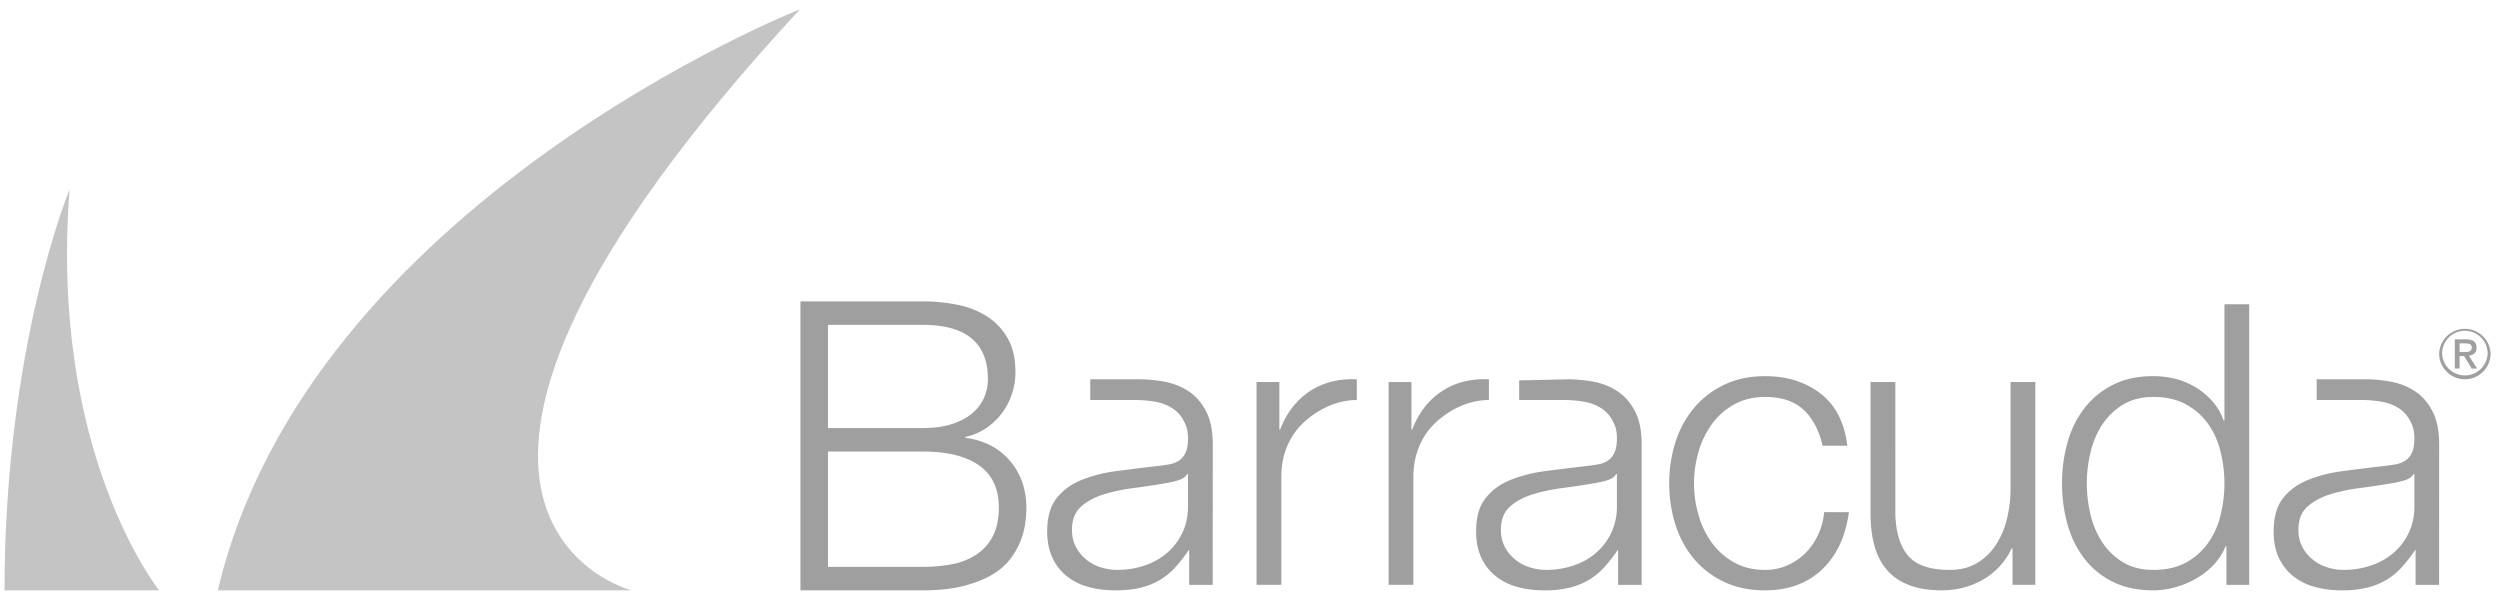
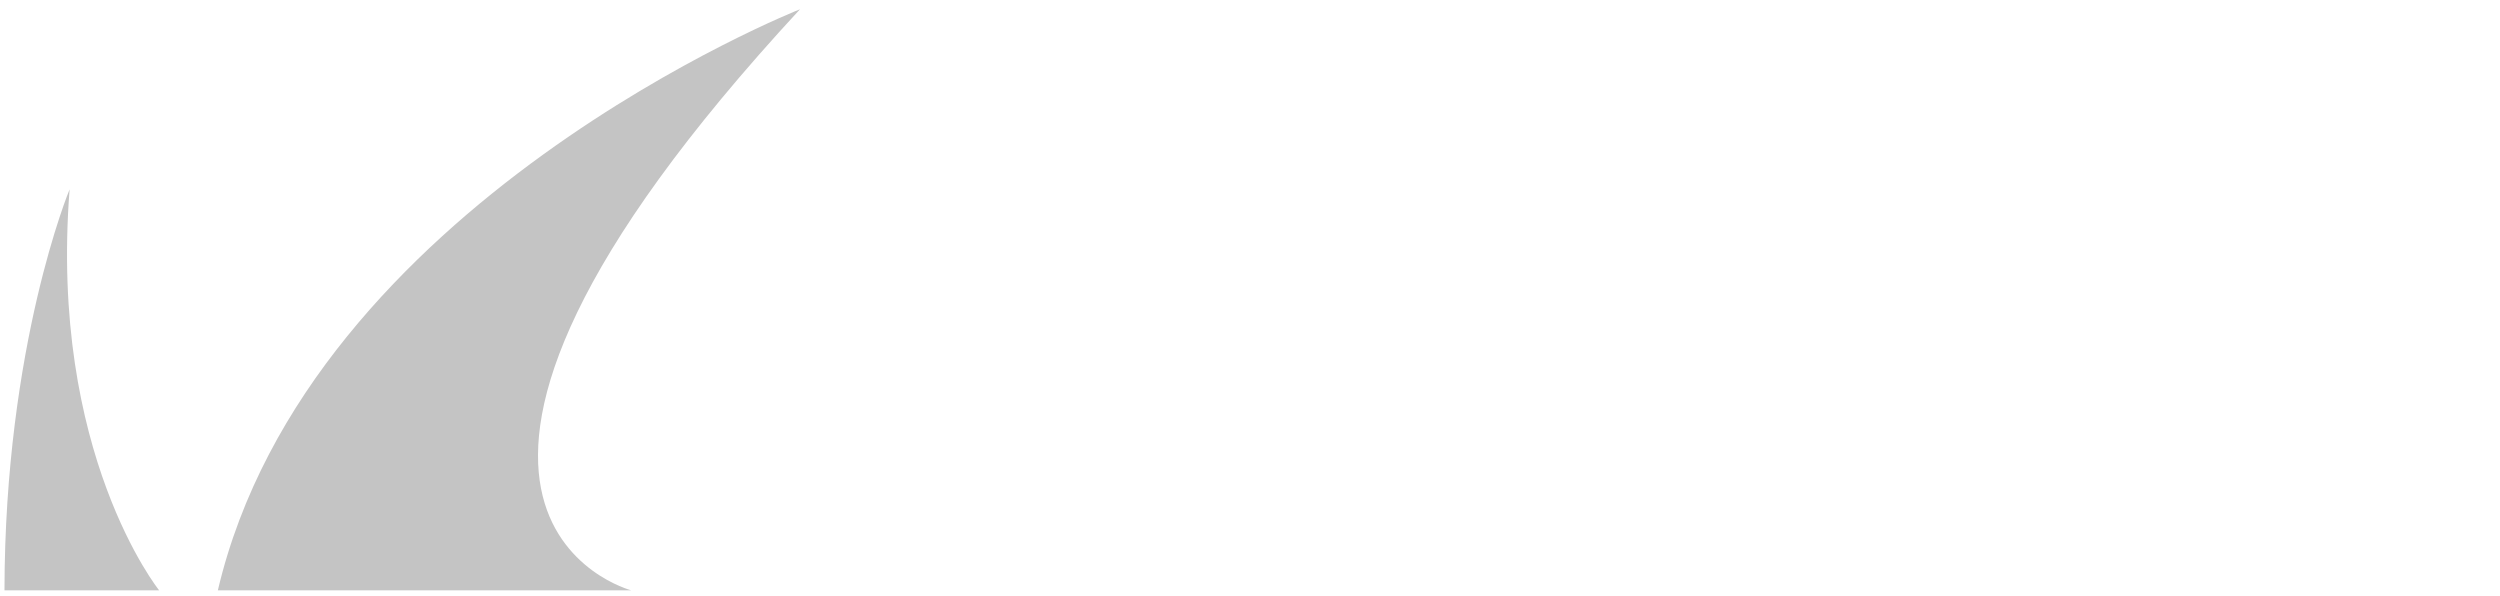
<svg xmlns="http://www.w3.org/2000/svg" width="130" height="31" viewBox="0 0 130 31">
  <g id="Page-1" stroke="none" stroke-width="1" fill="none" fill-rule="evenodd">
    <g id="home_page_build" transform="translate(-932 -2095)">
      <g id="section_partners" transform="translate(0 1773)">
        <g id="partner_stack" transform="translate(184 322)">
          <g id="baracuda" transform="translate(748.233 .175)">
            <path d="M41.368.306S15.83 10.388 11.095 30.523h21.499S17.154 26.48 41.368.306M8.043 30.523H0C.013 17.769 3.387 9.669 3.387 9.669 2.31 23.39 8.043 30.523 8.043 30.523" id="Fill-1" fill="#C4C4C4" />
-             <path d="M127.94 17.027c-.653 0-1.184.53-1.184 1.184a1.185 1.185 0 0 0 2.368 0c0-.653-.53-1.184-1.184-1.184zm0 2.52c-.737 0-1.337-.6-1.337-1.336a1.338 1.338 0 0 1 2.674 0c0 .736-.6 1.336-1.337 1.336zm.005-1.42c.047 0 .091-.002.134-.005a.283.283 0 0 0 .112-.032.206.206 0 0 0 .077-.071c.02-.03.03-.074.03-.13a.173.173 0 0 0-.11-.173.325.325 0 0 0-.107-.027 1.221 1.221 0 0 0-.114-.006h-.3v.444h.278zm-.279.862h-.25v-1.518h.577c.183 0 .322.034.415.102.093.069.14.18.14.334 0 .137-.039.237-.115.3a.513.513 0 0 1-.282.115l.426.667h-.283l-.393-.649h-.235v.65zM42.822 29.302v-5.997h4.926c1.277 0 2.257.241 2.937.725.681.484 1.021 1.21 1.021 2.178 0 .604-.105 1.105-.315 1.505-.21.4-.499.72-.864.958a3.475 3.475 0 0 1-1.263.494 8.089 8.089 0 0 1-1.516.137h-4.926zm0-7.218v-5.366h4.926c2.26 0 3.39.94 3.39 2.82 0 .35-.07.68-.21.989-.14.309-.352.579-.632.81-.281.231-.632.414-1.053.547-.421.133-.92.2-1.495.2h-4.926zm-1.432-6.587v15.026h6.358c.814 0 1.513-.074 2.095-.222.582-.147 1.074-.336 1.474-.567.4-.232.72-.502.958-.81a3.92 3.92 0 0 0 .8-1.863c.042-.301.063-.571.063-.81 0-.982-.288-1.806-.863-2.473-.576-.666-1.347-1.063-2.316-1.188v-.043a3.042 3.042 0 0 0 1.063-.442 3.426 3.426 0 0 0 1.358-1.778c.127-.37.19-.754.19-1.147 0-.701-.133-1.287-.4-1.757a3.241 3.241 0 0 0-1.064-1.136 4.4 4.4 0 0 0-1.537-.61 9.109 9.109 0 0 0-1.82-.18h-6.36zm83.925 8.976h-.04c-.082.151-.24.26-.47.328-.231.068-.437.116-.614.143-.546.095-1.108.18-1.687.255a9.274 9.274 0 0 0-1.585.336c-.477.152-.869.366-1.176.646-.305.279-.459.677-.459 1.195 0 .326.064.616.194.868.128.252.303.47.52.653.22.186.471.325.757.42.287.095.58.143.88.143.49 0 .961-.075 1.41-.224.45-.15.842-.37 1.176-.655.334-.286.6-.633.798-1.042a3.16 3.16 0 0 0 .296-1.39v-1.676zm.94-3.264c.232.443.348 1.019.348 1.726l-.002 7.302h-1.224v-1.84a8.85 8.85 0 0 1-.705.91 3.504 3.504 0 0 1-.799.664 3.662 3.662 0 0 1-1.002.409 5.456 5.456 0 0 1-1.338.143c-.491 0-.95-.058-1.38-.174a3.062 3.062 0 0 1-1.124-.552 2.612 2.612 0 0 1-.758-.961c-.184-.388-.275-.848-.275-1.38 0-.735.163-1.31.49-1.726.328-.416.759-.732 1.299-.949a7.358 7.358 0 0 1 1.819-.46c.675-.089 1.36-.175 2.055-.257.272-.026.512-.061.716-.102.204-.04.374-.112.51-.213a.99.99 0 0 0 .318-.42c.075-.177.112-.41.112-.694 0-.435-.072-.636-.215-.916-.143-.278-.34-.5-.592-.664a2.398 2.398 0 0 0-.879-.337 6.025 6.025 0 0 0-1.073-.093h-2.321v-1.078h2.56c.439.004.876.046 1.314.129.465.09.879.256 1.247.5.368.245.668.59.9 1.033zm-64.713 3.265h-.04c-.083.15-.24.259-.47.327a4.691 4.691 0 0 1-.613.143c-.546.095-1.108.182-1.688.257a9.228 9.228 0 0 0-1.584.335c-.479.15-.87.366-1.177.645-.306.279-.46.678-.46 1.195 0 .327.064.617.194.869.13.253.304.469.52.653.219.185.471.325.757.419.288.096.58.142.88.142.491 0 .963-.073 1.412-.223.45-.15.841-.368 1.176-.654.334-.287.599-.633.796-1.042.198-.409.297-.872.297-1.39v-1.676zm.94-3.265c.232.443.349 1.02.349 1.727l-.003 7.302h-1.224v-1.84a8.74 8.74 0 0 1-.706.91 3.478 3.478 0 0 1-.798.663 3.688 3.688 0 0 1-1.002.409c-.374.096-.82.143-1.34.143-.489 0-.95-.057-1.379-.174a3.073 3.073 0 0 1-1.125-.552 2.637 2.637 0 0 1-.756-.96c-.184-.388-.277-.848-.277-1.38 0-.735.165-1.311.491-1.727.327-.414.76-.73 1.3-.949a7.32 7.32 0 0 1 1.818-.46c.676-.088 1.36-.174 2.056-.256.273-.027.511-.062.716-.101.204-.042.374-.113.51-.215.137-.103.243-.242.318-.42.074-.177.112-.409.112-.694 0-.435-.071-.635-.214-.915a1.699 1.699 0 0 0-.594-.663 2.396 2.396 0 0 0-.878-.339 6.028 6.028 0 0 0-1.074-.092h-2.32v-1.078h2.56c.439.005.875.045 1.313.128.464.09.88.256 1.248.501.369.245.668.59.9 1.032zm21.364 3.265h-.041c-.082.15-.239.259-.47.327a4.642 4.642 0 0 1-.614.143c-.546.095-1.108.182-1.687.257a9.27 9.27 0 0 0-1.585.335c-.477.15-.87.366-1.176.645-.306.279-.458.678-.458 1.195 0 .327.063.617.193.869.129.253.303.469.52.653.218.185.472.325.757.419.288.096.58.142.88.142.49 0 .961-.073 1.411-.223.45-.15.841-.368 1.176-.654.333-.287.6-.633.797-1.042a3.17 3.17 0 0 0 .297-1.39v-1.676zm.94-3.265c.232.443.347 1.02.347 1.727l-.002 7.302h-1.224v-1.84a8.91 8.91 0 0 1-.705.91 3.488 3.488 0 0 1-.799.663 3.684 3.684 0 0 1-1.001.409 5.447 5.447 0 0 1-1.34.143c-.489 0-.95-.057-1.38-.174a3.07 3.07 0 0 1-1.123-.552 2.626 2.626 0 0 1-.757-.96c-.185-.388-.277-.848-.277-1.38 0-.735.164-1.311.491-1.727.328-.414.759-.73 1.299-.949a7.326 7.326 0 0 1 1.82-.46c.674-.088 1.358-.174 2.055-.256.271-.027.51-.062.715-.101a1.28 1.28 0 0 0 .512-.215c.135-.103.241-.242.316-.42.074-.177.113-.409.113-.694 0-.435-.072-.635-.215-.915a1.704 1.704 0 0 0-.593-.663 2.388 2.388 0 0 0-.88-.339 6.003 6.003 0 0 0-1.072-.092h-2.322v-1.021l2.56-.057c.44.005.877.045 1.315.128.463.09.879.256 1.247.501.369.245.668.59.9 1.032zm23.69 5.38a6.897 6.897 0 0 1 0-3.25c.13-.537.333-1.018.613-1.441.28-.421.637-.765 1.073-1.031.437-.265.962-.4 1.574-.4.681 0 1.258.135 1.729.4.47.266.85.61 1.145 1.031.292.423.505.904.632 1.442.13.538.196 1.08.196 1.624 0 .545-.066 1.087-.196 1.625a4.205 4.205 0 0 1-.632 1.44 3.417 3.417 0 0 1-1.145 1.032c-.47.265-1.048.399-1.729.399-.612 0-1.137-.134-1.574-.4a3.36 3.36 0 0 1-1.073-1.031 4.468 4.468 0 0 1-.613-1.44zm8.25 3.648V15.646h-1.288v6.048h-.041a3.069 3.069 0 0 0-.583-1 3.704 3.704 0 0 0-.87-.727 3.884 3.884 0 0 0-1.052-.44 4.705 4.705 0 0 0-1.156-.143c-.803 0-1.503.15-2.095.451-.592.3-1.087.705-1.482 1.215a5.16 5.16 0 0 0-.88 1.778 7.787 7.787 0 0 0-.286 2.136c0 .75.095 1.46.287 2.136.19.674.482 1.266.879 1.777.395.511.89.913 1.482 1.206.592.294 1.292.44 2.095.44.381 0 .768-.054 1.156-.164a4.71 4.71 0 0 0 1.093-.46c.341-.197.645-.44.91-.725.266-.286.467-.6.603-.941h.042v2.004h1.185zm-11.123 0V19.69h-1.288v5.539c0 .532-.061 1.052-.184 1.564a4.28 4.28 0 0 1-.573 1.358 3.04 3.04 0 0 1-.98.95c-.397.239-.873.358-1.432.358-1.023 0-1.743-.246-2.157-.736-.417-.491-.638-1.213-.664-2.166V19.69h-1.29v6.846c0 .627.069 1.186.205 1.676.137.49.351.907.644 1.247.293.34.675.604 1.146.787.469.183 1.038.276 1.707.276.79 0 1.509-.187 2.157-.562a3.658 3.658 0 0 0 1.482-1.625h.042v1.9h1.185zM93.56 21.143c.477.45.804 1.069.982 1.86h1.288c-.15-1.213-.617-2.119-1.401-2.718-.784-.6-1.742-.9-2.873-.9-.804 0-1.516.15-2.137.45-.62.3-1.14.7-1.563 1.205a5.19 5.19 0 0 0-.962 1.768 6.992 6.992 0 0 0-.327 2.156c0 .763.11 1.481.327 2.156.218.675.538 1.263.962 1.768a4.55 4.55 0 0 0 1.563 1.195c.62.294 1.333.44 2.137.44 1.2 0 2.182-.358 2.945-1.073.763-.715 1.233-1.713 1.41-2.994h-1.288c-.04.436-.15.838-.327 1.205a3.338 3.338 0 0 1-.675.951 3.05 3.05 0 0 1-.94.624c-.355.149-.73.224-1.125.224-.613 0-1.151-.13-1.616-.389a3.549 3.549 0 0 1-1.155-1.02 4.652 4.652 0 0 1-.694-1.442 5.868 5.868 0 0 1 0-3.29 4.649 4.649 0 0 1 .694-1.44 3.57 3.57 0 0 1 1.155-1.022c.465-.26 1.003-.39 1.616-.39.859 0 1.528.226 2.004.676zm-28.453-1.452v10.545h1.289v-5.62c0-.558.094-1.072.286-1.542.19-.47.46-.875.808-1.215.347-.341 1.405-1.233 2.831-1.233v-1.078c-.954-.04-1.776.172-2.464.633-.688.464-1.196 1.125-1.523 1.984h-.04V19.69h-1.187zm8.054 0v2.474h.041c.328-.859.835-1.52 1.523-1.984.688-.461 1.51-.674 2.465-.633v1.078c-1.427 0-2.485.892-2.833 1.233-.348.34-.617.744-.807 1.215-.191.47-.287.984-.287 1.542v5.62h-1.288V19.691h1.186z" id="Fill-4" fill="#9F9F9F" />
          </g>
        </g>
      </g>
    </g>
  </g>
</svg>